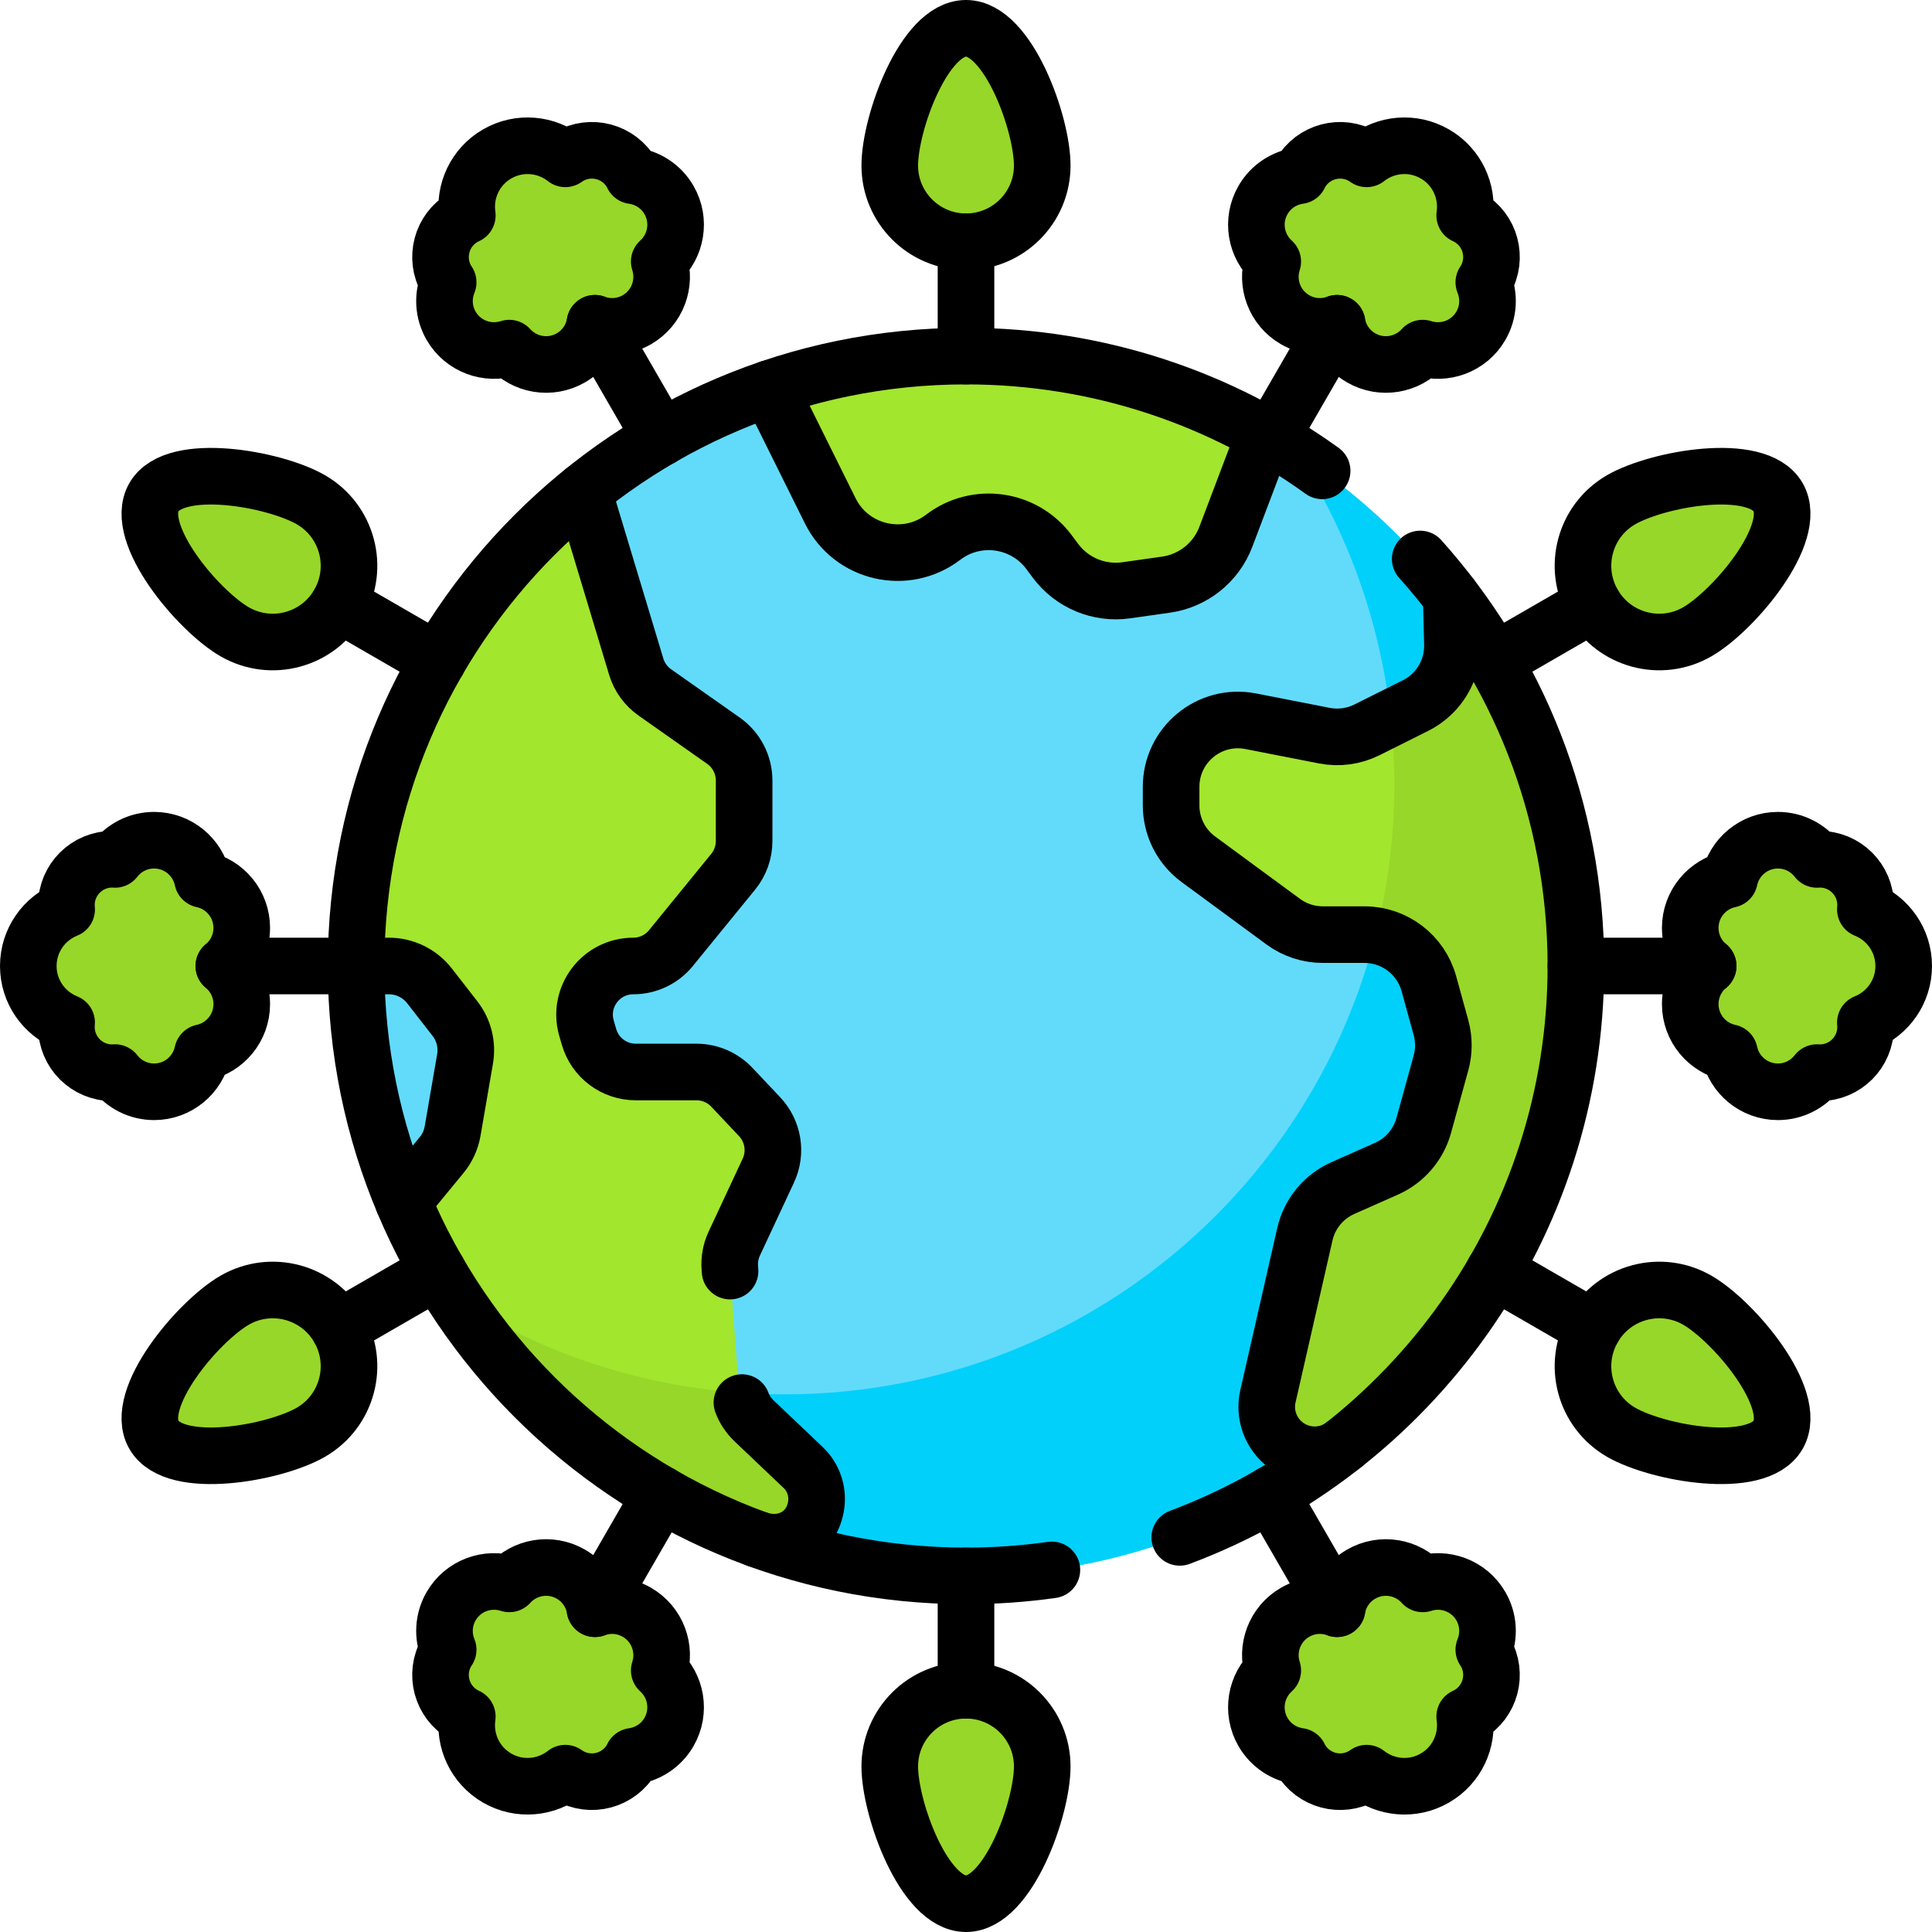
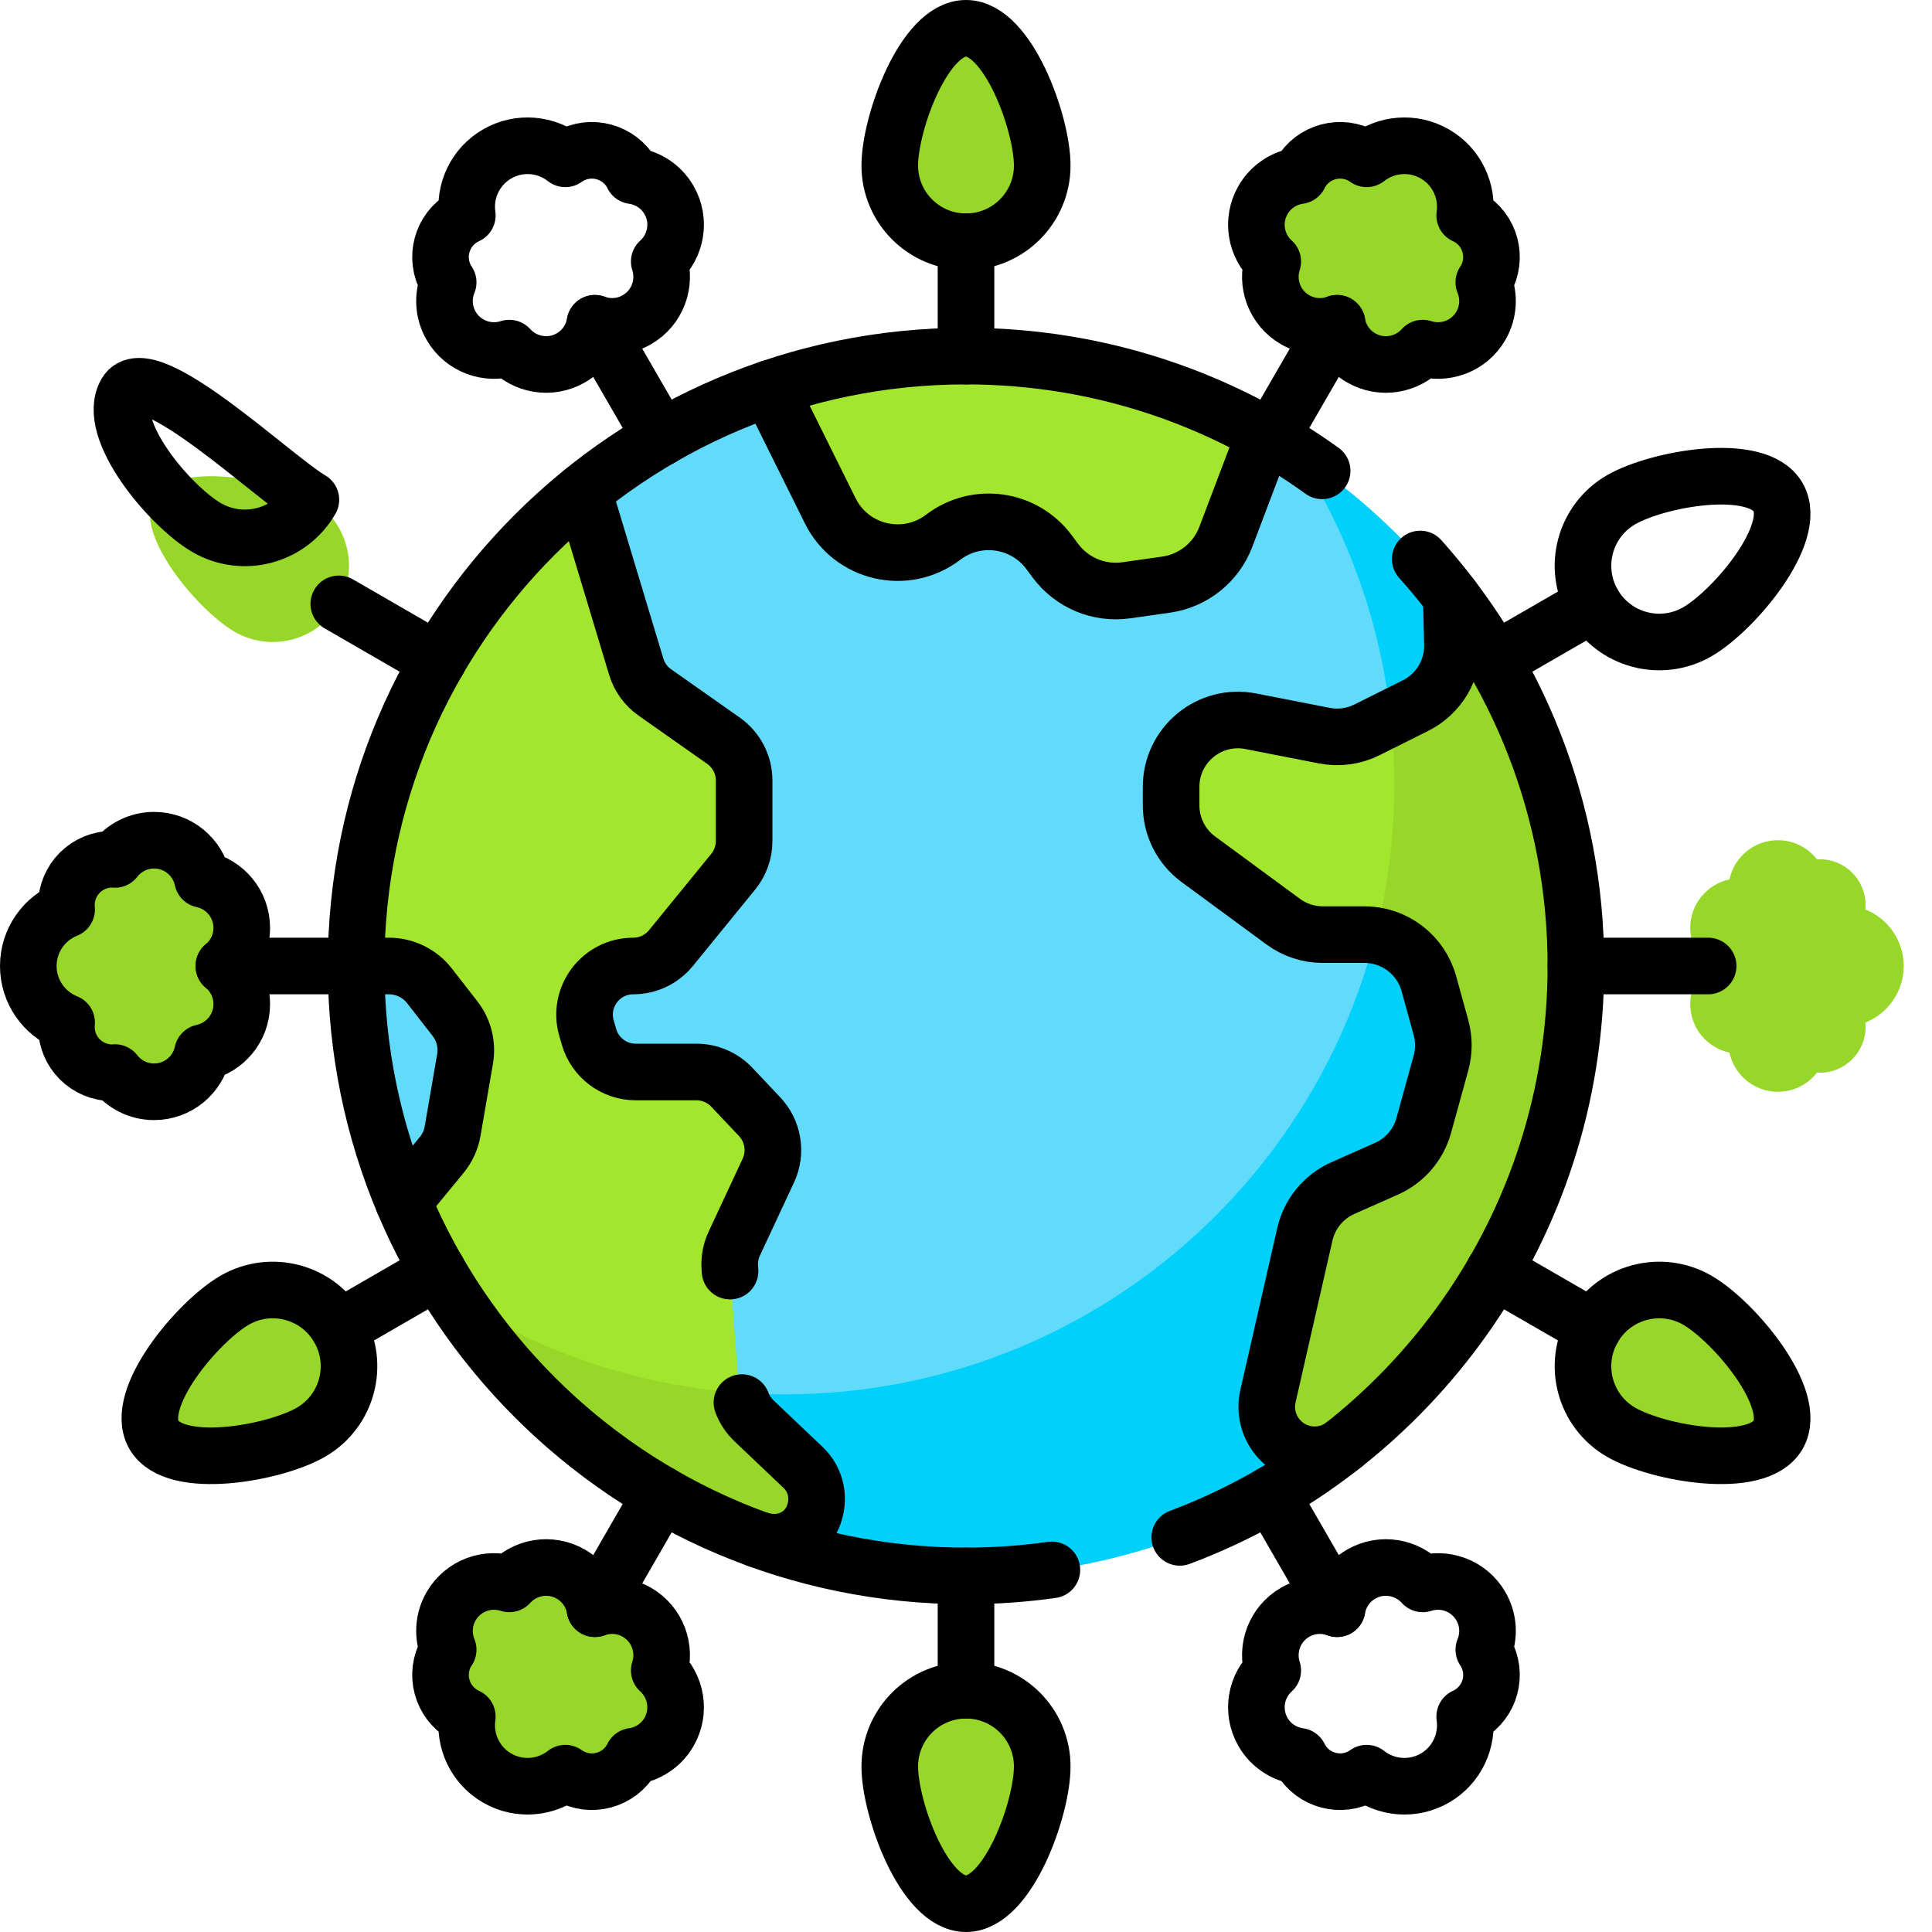
<svg xmlns="http://www.w3.org/2000/svg" version="1.1" id="Capa_1" x="0px" y="0px" viewBox="0 0 512 512" style="enable-background:new 0 0 512 512;" xml:space="preserve" width="512" height="512">
  <g>
    <g>
      <circle style="fill:#62DBFB;" cx="256" cy="256" r="161.626" />
      <path style="fill:#A2E62E;" d="M256,94.374c-18.218,0-35.73,3.017-52.068,8.573l16.1,32.437&#10;&#09;&#09;&#09;c5.564,11.209,19.964,14.573,29.918,6.989l0,0c8.821-6.722,21.434-4.945,28.055,3.952l1.694,2.276&#10;&#09;&#09;&#09;c4.355,5.852,11.56,8.855,18.783,7.83l10.547-1.498c7.189-1.021,13.253-5.873,15.826-12.662l10.31-27.2&#10;&#09;&#09;&#09;C311.767,101.897,284.764,94.374,256,94.374z" />
      <path style="fill:#01D0FB;" d="M343.682,120.21c16.343,25.257,25.836,55.36,25.836,87.682&#10;&#09;&#09;&#09;c0,89.263-72.362,161.626-161.626,161.626c-32.322,0-62.425-9.494-87.682-25.836C149,388.177,199.059,417.626,256,417.626&#10;&#09;&#09;&#09;c89.264,0,161.626-72.362,161.626-161.626C417.626,199.059,388.177,149,343.682,120.21z" />
      <path style="fill:#A2E62E;" d="M212.842,388.904l-13.047-12.394c-2.32-2.204-3.738-5.193-3.978-8.385l-2.41-32.129&#10;&#09;&#09;&#09;c-0.165-2.204,0.239-4.414,1.174-6.418l9.027-19.344c2.236-4.792,1.32-10.463-2.31-14.308l-7.36-7.793&#10;&#09;&#09;&#09;c-2.436-2.579-5.827-4.041-9.375-4.041h-16.085c-5.748,0-10.801-3.804-12.392-9.327l-0.663-2.301&#10;&#09;&#09;&#09;C153.05,264.22,159.237,256,167.816,256h0c3.876,0,7.547-1.744,9.996-4.749l16.49-20.233c1.875-2.301,2.899-5.178,2.899-8.147&#10;&#09;&#09;&#09;V206.85c0-4.197-2.042-8.131-5.474-10.546l-18.19-12.8c-2.358-1.66-4.092-4.062-4.925-6.823l-14.03-46.52&#10;&#09;&#09;&#09;C117.866,159.789,94.374,205.147,94.374,256h8.687c4.205,0,8.175,1.941,10.757,5.26l6.752,8.679&#10;&#09;&#09;&#09;c2.355,3.027,3.326,6.906,2.674,10.686l-3.298,19.125c-0.402,2.331-1.403,4.516-2.906,6.343l-10.157,12.346&#10;&#09;&#09;&#09;c17.343,41.363,51.39,73.988,93.709,89.431c7.335,2.677,14.634-1.315,15.713-9.048&#10;&#09;&#09;&#09;C216.822,395.115,215.507,391.435,212.842,388.904z" />
      <path style="fill:#97D729;" d="M199.796,376.509c-2.088-1.983-3.436-4.603-3.862-7.432c-27.774-2.032-53.597-11.082-75.708-25.384&#10;&#09;&#09;&#09;c18.948,29.275,47.098,52.038,80.366,64.177c7.335,2.677,14.634-1.315,15.713-9.048c0.517-3.707-0.797-7.386-3.462-9.918&#10;&#09;&#09;&#09;L199.796,376.509z" />
      <path style="fill:#A2E62E;" d="M417.626,256c0-36.808-12.312-70.735-33.032-97.906l0.317,12.609&#10;&#09;&#09;&#09;c0.172,6.866-3.64,13.212-9.783,16.283l-12.853,6.426c-3.499,1.75-7.48,2.291-11.32,1.54l-19.488-3.813&#10;&#09;&#09;&#09;c-10.937-2.14-21.109,6.234-21.109,17.379v4.927c0,5.633,2.68,10.93,7.218,14.266l22.485,16.533&#10;&#09;&#09;&#09;c3.041,2.236,6.716,3.442,10.49,3.442h11.044c7.966,0,14.952,5.32,17.071,12.999l3.205,11.619c0.85,3.082,0.85,6.336,0,9.418&#10;&#09;&#09;&#09;l-4.561,16.534c-1.411,5.117-5.044,9.33-9.897,11.481l-11.52,5.104c-5.109,2.264-8.85,6.806-10.091,12.255l-9.783,42.92&#10;&#09;&#09;&#09;c-0.877,3.846,0.087,7.882,2.607,10.917l0,0c4.38,5.275,12.188,6.15,17.566,1.897C393.614,353.228,417.626,307.419,417.626,256z" />
      <path style="fill:#97D729;" d="M384.594,158.094l0.317,12.609c0.172,6.866-3.64,13.212-9.783,16.283l-6.57,3.285&#10;&#09;&#09;&#09;c0.628,5.789,0.96,11.666,0.96,17.621c0,13.819-1.738,27.232-5.001,40.036c6.709,1.119,12.295,6.033,14.15,12.757l3.205,11.619&#10;&#09;&#09;&#09;c0.85,3.082,0.85,6.336,0,9.418l-4.561,16.534c-1.411,5.117-5.044,9.33-9.897,11.481l-11.52,5.104&#10;&#09;&#09;&#09;c-5.109,2.264-8.85,6.806-10.091,12.255l-9.783,42.92c-0.877,3.846,0.087,7.882,2.607,10.917l0,0&#10;&#09;&#09;&#09;c4.38,5.276,12.188,6.15,17.566,1.897c37.421-29.602,61.433-75.411,61.433-126.83&#10;&#09;&#09;&#09;C417.626,219.192,405.314,185.265,384.594,158.094z" />
    </g>
-     <path style="fill:#97D729;" d="M177.287,52.994c-2.109-3.653-5.711-5.897-9.589-6.432c-0.111-0.223-0.215-0.447-0.341-0.666&#10;&#09;&#09;c-3.347-5.798-10.761-7.784-16.559-4.437c-0.34,0.197-0.665,0.41-0.979,0.633c-5.041-3.962-12.177-4.702-18.069-1.3&#10;&#09;&#09;c-5.892,3.402-8.82,9.952-7.909,16.298c-0.35,0.16-0.697,0.335-1.038,0.531c-5.798,3.347-7.784,10.761-4.437,16.559&#10;&#09;&#09;c0.126,0.218,0.269,0.42,0.406,0.628c-1.476,3.626-1.334,7.867,0.776,11.521c3.156,5.467,9.649,7.801,15.421,5.925&#10;&#09;&#09;c4.06,4.511,10.85,5.736,16.317,2.579c3.518-2.031,5.739-5.445,6.376-9.159c3.535,1.305,7.602,1.089,11.12-0.942&#10;&#09;&#09;c5.467-3.156,7.801-9.649,5.925-15.421C179.219,65.251,180.443,58.461,177.287,52.994z" />
    <path style="fill:#97D729;" d="M276.203,43.866c0,11.158-9.045,20.203-20.203,20.203c-11.158,0-20.203-9.045-20.203-20.203&#10;&#09;&#09;S244.842,7.5,256,7.5C267.158,7.5,276.203,32.708,276.203,43.866z" />
    <path style="fill:#97D729;" d="M40.835,222.665c-4.218,0-7.962,1.997-10.365,5.089c-0.248-0.015-0.495-0.038-0.747-0.038&#10;&#09;&#09;c-6.695,0-12.122,5.427-12.122,12.122c0,0.393,0.022,0.781,0.059,1.164C11.709,243.386,7.5,249.197,7.5,256&#10;&#09;&#09;s4.209,12.614,10.16,14.998c-0.037,0.384-0.059,0.771-0.059,1.164c0,6.695,5.427,12.122,12.122,12.122&#10;&#09;&#09;c0.252,0,0.498-0.023,0.747-0.038c2.403,3.091,6.147,5.089,10.365,5.089c6.313,0,11.581-4.456,12.841-10.392&#10;&#09;&#09;c5.937-1.261,10.392-6.529,10.392-12.841c0-4.063-1.846-7.693-4.744-10.102c2.898-2.409,4.744-6.039,4.744-10.102&#10;&#09;&#09;c0-6.313-4.456-11.581-10.392-12.841C52.416,227.12,47.148,222.665,40.835,222.665z" />
    <path style="fill:#97D729;" d="M82.388,132.436c9.663,5.579,12.974,17.935,7.395,27.598c-5.579,9.663-17.935,12.974-27.598,7.395&#10;&#09;&#09;c-9.663-5.579-26.971-26.016-21.392-35.679S72.725,126.857,82.388,132.436z" />
    <path style="fill:#97D729;" d="M119.548,425.67c-2.109,3.653-2.252,7.894-0.776,11.521c-0.137,0.208-0.28,0.41-0.406,0.628&#10;&#09;&#09;c-3.347,5.798-1.361,13.212,4.437,16.559c0.34,0.197,0.687,0.371,1.038,0.531c-0.911,6.346,2.017,12.897,7.909,16.298&#10;&#09;&#09;c5.892,3.402,13.028,2.662,18.069-1.3c0.314,0.223,0.639,0.436,0.979,0.633c5.798,3.347,13.212,1.361,16.559-4.437&#10;&#09;&#09;c0.126-0.218,0.23-0.443,0.341-0.666c3.879-0.535,7.48-2.779,9.589-6.432c3.156-5.467,1.932-12.257-2.579-16.317&#10;&#09;&#09;c1.877-5.772-0.458-12.264-5.925-15.421c-3.518-2.031-7.585-2.248-11.12-0.942c-0.637-3.714-2.858-7.128-6.376-9.159&#10;&#09;&#09;c-5.467-3.156-12.257-1.932-16.317,2.579C129.197,417.869,122.705,420.204,119.548,425.67z" />
    <path style="fill:#97D729;" d="M62.185,344.571c9.663-5.579,22.019-2.268,27.598,7.395c5.579,9.663,2.268,22.019-7.395,27.598&#10;&#09;&#09;s-36.016,10.349-41.595,0.686S52.522,350.15,62.185,344.571z" />
-     <path style="fill:#97D729;" d="M334.713,459.006c2.109,3.653,5.711,5.897,9.589,6.432c0.111,0.223,0.215,0.447,0.341,0.666&#10;&#09;&#09;c3.347,5.798,10.761,7.784,16.559,4.437c0.34-0.197,0.665-0.41,0.979-0.633c5.041,3.962,12.177,4.702,18.069,1.3&#10;&#09;&#09;c5.892-3.402,8.82-9.952,7.909-16.298c0.35-0.16,0.697-0.335,1.038-0.531c5.798-3.347,7.784-10.761,4.437-16.559&#10;&#09;&#09;c-0.126-0.218-0.269-0.42-0.406-0.628c1.476-3.626,1.334-7.867-0.776-11.521c-3.156-5.467-9.649-7.801-15.421-5.925&#10;&#09;&#09;c-4.06-4.511-10.85-5.736-16.317-2.579c-3.518,2.031-5.739,5.445-6.376,9.159c-3.535-1.305-7.602-1.089-11.12,0.942&#10;&#09;&#09;c-5.467,3.156-7.801,9.649-5.925,15.421C332.781,446.749,331.557,453.539,334.713,459.006z" />
    <path style="fill:#97D729;" d="M235.797,468.134c0-11.158,9.045-20.203,20.203-20.203c11.158,0,20.203,9.045,20.203,20.203&#10;&#09;&#09;c0,11.158-9.045,36.366-20.203,36.366C244.842,504.5,235.797,479.292,235.797,468.134z" />
    <path style="fill:#97D729;" d="M471.165,289.335c4.218,0,7.962-1.997,10.365-5.089c0.248,0.015,0.495,0.038,0.747,0.038&#10;&#09;&#09;c6.695,0,12.122-5.427,12.122-12.122c0-0.393-0.022-0.781-0.059-1.164c5.951-2.384,10.16-8.195,10.16-14.998&#10;&#09;&#09;s-4.209-12.614-10.16-14.998c0.036-0.383,0.059-0.771,0.059-1.164c0-6.695-5.427-12.122-12.122-12.122&#10;&#09;&#09;c-0.252,0-0.498,0.023-0.747,0.038c-2.403-3.091-6.147-5.089-10.365-5.089c-6.313,0-11.581,4.456-12.841,10.392&#10;&#09;&#09;c-5.937,1.261-10.392,6.529-10.392,12.841c0,4.063,1.846,7.693,4.744,10.102c-2.898,2.409-4.744,6.039-4.744,10.102&#10;&#09;&#09;c0,6.313,4.456,11.581,10.392,12.841C459.584,284.88,464.852,289.335,471.165,289.335z" />
    <path style="fill:#97D729;" d="M429.612,379.564c-9.663-5.579-12.974-17.935-7.395-27.598c5.579-9.663,17.935-12.974,27.598-7.395&#10;&#09;&#09;c9.663,5.579,26.971,26.016,21.392,35.679S439.275,385.143,429.612,379.564z" />
    <path style="fill:#97D729;" d="M392.452,86.33c2.109-3.653,2.252-7.894,0.776-11.521c0.137-0.208,0.28-0.41,0.406-0.628&#10;&#09;&#09;c3.347-5.798,1.361-13.211-4.437-16.559c-0.34-0.197-0.687-0.371-1.038-0.531c0.911-6.346-2.017-12.897-7.909-16.298&#10;&#09;&#09;s-13.028-2.662-18.069,1.3c-0.314-0.223-0.639-0.436-0.979-0.633c-5.798-3.347-13.211-1.361-16.559,4.437&#10;&#09;&#09;c-0.126,0.218-0.23,0.443-0.341,0.666c-3.879,0.535-7.48,2.779-9.589,6.432c-3.156,5.467-1.932,12.257,2.579,16.317&#10;&#09;&#09;c-1.877,5.772,0.458,12.264,5.925,15.421c3.518,2.031,7.585,2.248,11.12,0.942c0.637,3.714,2.858,7.128,6.376,9.159&#10;&#09;&#09;c5.467,3.156,12.257,1.932,16.317-2.579C382.803,94.131,389.295,91.796,392.452,86.33z" />
-     <path style="fill:#97D729;" d="M449.815,167.429c-9.663,5.579-22.019,2.268-27.598-7.395c-5.579-9.663-2.268-22.019,7.395-27.598&#10;&#09;&#09;c9.663-5.579,36.016-10.349,41.595-0.686S459.478,161.85,449.815,167.429z" />
    <path style="fill:none;stroke:#000000;stroke-width:15;stroke-linecap:round;stroke-linejoin:round;stroke-miterlimit:10;" d="&#10;&#09;&#09;M203.932,102.947l16.1,32.437c5.564,11.209,19.964,14.573,29.918,6.989l0,0c8.821-6.722,21.434-4.945,28.055,3.952l1.694,2.276&#10;&#09;&#09;c4.355,5.852,11.56,8.855,18.783,7.83l10.547-1.498c7.189-1.021,13.253-5.873,15.826-12.662l10.31-27.2" />
    <path style="fill:none;stroke:#000000;stroke-width:15;stroke-linecap:round;stroke-linejoin:round;stroke-miterlimit:10;" d="&#10;&#09;&#09;M94.374,256h8.687c4.205,0,8.175,1.941,10.757,5.26l6.752,8.679c2.355,3.027,3.326,6.906,2.674,10.686l-3.298,19.125&#10;&#09;&#09;c-0.402,2.331-1.403,4.516-2.906,6.343l-10.157,12.346" />
    <path style="fill:none;stroke:#000000;stroke-width:15;stroke-linecap:round;stroke-linejoin:round;stroke-miterlimit:10;" d="&#10;&#09;&#09;M154.58,130.16l14.03,46.52c0.83,2.76,2.57,5.16,4.93,6.82l18.19,12.8c3.43,2.42,5.47,6.35,5.47,10.55v16.02&#10;&#09;&#09;c0,2.97-1.02,5.85-2.9,8.15l-16.49,20.23c-1.23,1.51-2.75,2.69-4.46,3.5c-1.71,0.81-3.59,1.25-5.53,1.25&#10;&#09;&#09;c-8.58,0-14.77,8.22-12.4,16.46l0.67,2.31c1.59,5.52,6.64,9.32,12.39,9.32h16.08c3.55,0,6.94,1.46,9.38,4.04l7.36,7.8&#10;&#09;&#09;c3.63,3.84,4.55,9.51,2.31,14.3l-9.03,19.35c-0.93,2-1.34,4.21-1.17,6.42l0.06,0.85" />
    <path style="fill:none;stroke:#000000;stroke-width:15;stroke-linecap:round;stroke-linejoin:round;stroke-miterlimit:10;" d="&#10;&#09;&#09;M196.62,371.7c0.67,1.81,1.76,3.45,3.18,4.81l13.04,12.39c2.67,2.54,3.98,6.22,3.46,9.92c-1.07,7.73-8.37,11.73-15.71,9.05" />
    <path style="fill:none;stroke:#000000;stroke-width:15;stroke-linecap:round;stroke-linejoin:round;stroke-miterlimit:10;" d="&#10;&#09;&#09;M384.594,158.094l0.317,12.609c0.172,6.866-3.64,13.212-9.783,16.283l-12.853,6.426c-3.499,1.75-7.48,2.291-11.32,1.54&#10;&#09;&#09;l-19.488-3.813c-10.937-2.14-21.109,6.234-21.109,17.379v4.927c0,5.633,2.68,10.93,7.218,14.266l22.485,16.533&#10;&#09;&#09;c3.041,2.236,6.716,3.442,10.49,3.442h11.044c7.966,0,14.952,5.32,17.071,12.999l3.205,11.619c0.85,3.082,0.85,6.336,0,9.418&#10;&#09;&#09;l-4.561,16.534c-1.411,5.117-5.044,9.33-9.897,11.481l-11.52,5.104c-5.109,2.264-8.85,6.806-10.091,12.255l-9.783,42.92&#10;&#09;&#09;c-0.877,3.846,0.087,7.882,2.607,10.917l0,0c4.38,5.275,12.188,6.15,17.566,1.897" />
    <path style="fill:none;stroke:#000000;stroke-width:15;stroke-linecap:round;stroke-linejoin:round;stroke-miterlimit:10;" d="&#10;&#09;&#09;M278.76,416.04c-7.43,1.05-15.03,1.59-22.76,1.59c-89.26,0-161.63-72.37-161.63-161.63S166.74,94.37,256,94.37&#10;&#09;&#09;c35.23,0,67.82,11.27,94.38,30.41" />
    <path style="fill:none;stroke:#000000;stroke-width:15;stroke-linecap:round;stroke-linejoin:round;stroke-miterlimit:10;" d="&#10;&#09;&#09;M376.37,148.14c25.66,28.61,41.26,66.41,41.26,107.86c0,69.33-43.66,128.47-104.98,151.42" />
    <line style="fill:none;stroke:#000000;stroke-width:15;stroke-linecap:round;stroke-linejoin:round;stroke-miterlimit:10;" x1="256" y1="64.069" x2="256" y2="94.374" />
    <path style="fill:none;stroke:#000000;stroke-width:15;stroke-linecap:round;stroke-linejoin:round;stroke-miterlimit:10;" d="&#10;&#09;&#09;M177.287,52.994c-2.109-3.653-5.711-5.897-9.589-6.432c-0.111-0.223-0.215-0.447-0.341-0.666&#10;&#09;&#09;c-3.347-5.798-10.761-7.784-16.559-4.437c-0.34,0.197-0.665,0.41-0.979,0.633c-5.041-3.962-12.177-4.702-18.069-1.3&#10;&#09;&#09;c-5.892,3.402-8.82,9.952-7.909,16.298c-0.35,0.16-0.697,0.335-1.038,0.531c-5.798,3.347-7.784,10.761-4.437,16.559&#10;&#09;&#09;c0.126,0.218,0.269,0.42,0.406,0.628c-1.476,3.626-1.334,7.867,0.776,11.521c3.156,5.467,9.649,7.801,15.421,5.925&#10;&#09;&#09;c4.06,4.511,10.85,5.736,16.317,2.579c3.518-2.031,5.739-5.445,6.376-9.159c3.535,1.305,7.602,1.089,11.12-0.942&#10;&#09;&#09;c5.467-3.156,7.801-9.649,5.925-15.421C179.219,65.251,180.443,58.461,177.287,52.994z" />
    <line style="fill:none;stroke:#000000;stroke-width:15;stroke-linecap:round;stroke-linejoin:round;stroke-miterlimit:10;" x1="157.663" y1="85.675" x2="175.187" y2="116.028" />
    <path style="fill:none;stroke:#000000;stroke-width:15;stroke-linecap:round;stroke-linejoin:round;stroke-miterlimit:10;" d="&#10;&#09;&#09;M276.203,43.866c0,11.158-9.045,20.203-20.203,20.203c-11.158,0-20.203-9.045-20.203-20.203S244.842,7.5,256,7.5&#10;&#09;&#09;C267.158,7.5,276.203,32.708,276.203,43.866z" />
    <line style="fill:none;stroke:#000000;stroke-width:15;stroke-linecap:round;stroke-linejoin:round;stroke-miterlimit:10;" x1="89.783" y1="160.035" x2="116.028" y2="175.187" />
    <path style="fill:none;stroke:#000000;stroke-width:15;stroke-linecap:round;stroke-linejoin:round;stroke-miterlimit:10;" d="&#10;&#09;&#09;M40.835,222.665c-4.218,0-7.962,1.997-10.365,5.089c-0.248-0.015-0.495-0.038-0.747-0.038c-6.695,0-12.122,5.427-12.122,12.122&#10;&#09;&#09;c0,0.393,0.022,0.781,0.059,1.164C11.709,243.386,7.5,249.197,7.5,256s4.209,12.614,10.16,14.998&#10;&#09;&#09;c-0.037,0.384-0.059,0.771-0.059,1.164c0,6.695,5.427,12.122,12.122,12.122c0.252,0,0.498-0.023,0.747-0.038&#10;&#09;&#09;c2.403,3.091,6.147,5.089,10.365,5.089c6.313,0,11.581-4.456,12.841-10.392c5.937-1.261,10.392-6.529,10.392-12.841&#10;&#09;&#09;c0-4.063-1.846-7.693-4.744-10.102c2.898-2.409,4.744-6.039,4.744-10.102c0-6.313-4.456-11.581-10.392-12.841&#10;&#09;&#09;C52.416,227.12,47.148,222.665,40.835,222.665z" />
    <line style="fill:none;stroke:#000000;stroke-width:15;stroke-linecap:round;stroke-linejoin:round;stroke-miterlimit:10;" x1="59.325" y1="256" x2="94.374" y2="256" />
-     <path style="fill:none;stroke:#000000;stroke-width:15;stroke-linecap:round;stroke-linejoin:round;stroke-miterlimit:10;" d="&#10;&#09;&#09;M82.388,132.436c9.663,5.579,12.974,17.935,7.395,27.598c-5.579,9.663-17.935,12.974-27.598,7.395&#10;&#09;&#09;c-9.663-5.579-26.971-26.016-21.392-35.679S72.725,126.857,82.388,132.436z" />
+     <path style="fill:none;stroke:#000000;stroke-width:15;stroke-linecap:round;stroke-linejoin:round;stroke-miterlimit:10;" d="&#10;&#09;&#09;M82.388,132.436c-5.579,9.663-17.935,12.974-27.598,7.395&#10;&#09;&#09;c-9.663-5.579-26.971-26.016-21.392-35.679S72.725,126.857,82.388,132.436z" />
    <line style="fill:none;stroke:#000000;stroke-width:15;stroke-linecap:round;stroke-linejoin:round;stroke-miterlimit:10;" x1="89.783" y1="351.965" x2="116.028" y2="336.813" />
    <path style="fill:none;stroke:#000000;stroke-width:15;stroke-linecap:round;stroke-linejoin:round;stroke-miterlimit:10;" d="&#10;&#09;&#09;M119.548,425.67c-2.109,3.653-2.252,7.894-0.776,11.521c-0.137,0.208-0.28,0.41-0.406,0.628&#10;&#09;&#09;c-3.347,5.798-1.361,13.212,4.437,16.559c0.34,0.197,0.687,0.371,1.038,0.531c-0.911,6.346,2.017,12.897,7.909,16.298&#10;&#09;&#09;c5.892,3.402,13.028,2.662,18.069-1.3c0.314,0.223,0.639,0.436,0.979,0.633c5.798,3.347,13.212,1.361,16.559-4.437&#10;&#09;&#09;c0.126-0.218,0.23-0.443,0.341-0.666c3.879-0.535,7.48-2.779,9.589-6.432c3.156-5.467,1.932-12.257-2.579-16.317&#10;&#09;&#09;c1.877-5.772-0.458-12.264-5.925-15.421c-3.518-2.031-7.585-2.248-11.12-0.942c-0.637-3.714-2.858-7.128-6.376-9.159&#10;&#09;&#09;c-5.467-3.156-12.257-1.932-16.317,2.579C129.197,417.869,122.705,420.204,119.548,425.67z" />
    <line style="fill:none;stroke:#000000;stroke-width:15;stroke-linecap:round;stroke-linejoin:round;stroke-miterlimit:10;" x1="157.663" y1="426.325" x2="175.187" y2="395.972" />
    <path style="fill:none;stroke:#000000;stroke-width:15;stroke-linecap:round;stroke-linejoin:round;stroke-miterlimit:10;" d="&#10;&#09;&#09;M62.185,344.571c9.663-5.579,22.019-2.268,27.598,7.395c5.579,9.663,2.268,22.019-7.395,27.598s-36.016,10.349-41.595,0.686&#10;&#09;&#09;S52.522,350.15,62.185,344.571z" />
    <line style="fill:none;stroke:#000000;stroke-width:15;stroke-linecap:round;stroke-linejoin:round;stroke-miterlimit:10;" x1="256" y1="447.931" x2="256" y2="417.626" />
    <path style="fill:none;stroke:#000000;stroke-width:15;stroke-linecap:round;stroke-linejoin:round;stroke-miterlimit:10;" d="&#10;&#09;&#09;M334.713,459.006c2.109,3.653,5.711,5.897,9.589,6.432c0.111,0.223,0.215,0.447,0.341,0.666c3.347,5.798,10.761,7.784,16.559,4.437&#10;&#09;&#09;c0.34-0.197,0.665-0.41,0.979-0.633c5.041,3.962,12.177,4.702,18.069,1.3c5.892-3.402,8.82-9.952,7.909-16.298&#10;&#09;&#09;c0.35-0.16,0.697-0.335,1.038-0.531c5.798-3.347,7.784-10.761,4.437-16.559c-0.126-0.218-0.269-0.42-0.406-0.628&#10;&#09;&#09;c1.476-3.626,1.334-7.867-0.776-11.521c-3.156-5.467-9.649-7.801-15.421-5.925c-4.06-4.511-10.85-5.736-16.317-2.579&#10;&#09;&#09;c-3.518,2.031-5.739,5.445-6.376,9.159c-3.535-1.305-7.602-1.089-11.12,0.942c-5.467,3.156-7.801,9.649-5.925,15.421&#10;&#09;&#09;C332.781,446.749,331.557,453.539,334.713,459.006z" />
    <line style="fill:none;stroke:#000000;stroke-width:15;stroke-linecap:round;stroke-linejoin:round;stroke-miterlimit:10;" x1="354.337" y1="426.325" x2="336.813" y2="395.972" />
    <path style="fill:none;stroke:#000000;stroke-width:15;stroke-linecap:round;stroke-linejoin:round;stroke-miterlimit:10;" d="&#10;&#09;&#09;M235.797,468.134c0-11.158,9.045-20.203,20.203-20.203c11.158,0,20.203,9.045,20.203,20.203c0,11.158-9.045,36.366-20.203,36.366&#10;&#09;&#09;C244.842,504.5,235.797,479.292,235.797,468.134z" />
    <line style="fill:none;stroke:#000000;stroke-width:15;stroke-linecap:round;stroke-linejoin:round;stroke-miterlimit:10;" x1="422.217" y1="351.965" x2="395.972" y2="336.813" />
-     <path style="fill:none;stroke:#000000;stroke-width:15;stroke-linecap:round;stroke-linejoin:round;stroke-miterlimit:10;" d="&#10;&#09;&#09;M471.165,289.335c4.218,0,7.962-1.997,10.365-5.089c0.248,0.015,0.495,0.038,0.747,0.038c6.695,0,12.122-5.427,12.122-12.122&#10;&#09;&#09;c0-0.393-0.022-0.781-0.059-1.164c5.951-2.384,10.16-8.195,10.16-14.998s-4.209-12.614-10.16-14.998&#10;&#09;&#09;c0.036-0.383,0.059-0.771,0.059-1.164c0-6.695-5.427-12.122-12.122-12.122c-0.252,0-0.498,0.023-0.747,0.038&#10;&#09;&#09;c-2.403-3.091-6.147-5.089-10.365-5.089c-6.313,0-11.581,4.456-12.841,10.392c-5.937,1.261-10.392,6.529-10.392,12.841&#10;&#09;&#09;c0,4.063,1.846,7.693,4.744,10.102c-2.898,2.409-4.744,6.039-4.744,10.102c0,6.313,4.456,11.581,10.392,12.841&#10;&#09;&#09;C459.584,284.88,464.852,289.335,471.165,289.335z" />
    <line style="fill:none;stroke:#000000;stroke-width:15;stroke-linecap:round;stroke-linejoin:round;stroke-miterlimit:10;" x1="452.675" y1="256" x2="417.626" y2="256" />
    <path style="fill:none;stroke:#000000;stroke-width:15;stroke-linecap:round;stroke-linejoin:round;stroke-miterlimit:10;" d="&#10;&#09;&#09;M429.612,379.564c-9.663-5.579-12.974-17.935-7.395-27.598c5.579-9.663,17.935-12.974,27.598-7.395&#10;&#09;&#09;c9.663,5.579,26.971,26.016,21.392,35.679S439.275,385.143,429.612,379.564z" />
    <line style="fill:none;stroke:#000000;stroke-width:15;stroke-linecap:round;stroke-linejoin:round;stroke-miterlimit:10;" x1="422.217" y1="160.035" x2="395.972" y2="175.187" />
    <path style="fill:none;stroke:#000000;stroke-width:15;stroke-linecap:round;stroke-linejoin:round;stroke-miterlimit:10;" d="&#10;&#09;&#09;M392.452,86.33c2.109-3.653,2.252-7.894,0.776-11.521c0.137-0.208,0.28-0.41,0.406-0.628c3.347-5.798,1.361-13.211-4.437-16.559&#10;&#09;&#09;c-0.34-0.197-0.687-0.371-1.038-0.531c0.911-6.346-2.017-12.897-7.909-16.298s-13.028-2.662-18.069,1.3&#10;&#09;&#09;c-0.314-0.223-0.639-0.436-0.979-0.633c-5.798-3.347-13.211-1.361-16.559,4.437c-0.126,0.218-0.23,0.443-0.341,0.666&#10;&#09;&#09;c-3.879,0.535-7.48,2.779-9.589,6.432c-3.156,5.467-1.932,12.257,2.579,16.317c-1.877,5.772,0.458,12.264,5.925,15.421&#10;&#09;&#09;c3.518,2.031,7.585,2.248,11.12,0.942c0.637,3.714,2.858,7.128,6.376,9.159c5.467,3.156,12.257,1.932,16.317-2.579&#10;&#09;&#09;C382.803,94.131,389.295,91.796,392.452,86.33z" />
    <line style="fill:none;stroke:#000000;stroke-width:15;stroke-linecap:round;stroke-linejoin:round;stroke-miterlimit:10;" x1="354.337" y1="85.675" x2="336.813" y2="116.028" />
    <path style="fill:none;stroke:#000000;stroke-width:15;stroke-linecap:round;stroke-linejoin:round;stroke-miterlimit:10;" d="&#10;&#09;&#09;M449.815,167.429c-9.663,5.579-22.019,2.268-27.598-7.395c-5.579-9.663-2.268-22.019,7.395-27.598&#10;&#09;&#09;c9.663-5.579,36.016-10.349,41.595-0.686S459.478,161.85,449.815,167.429z" />
  </g>
</svg>